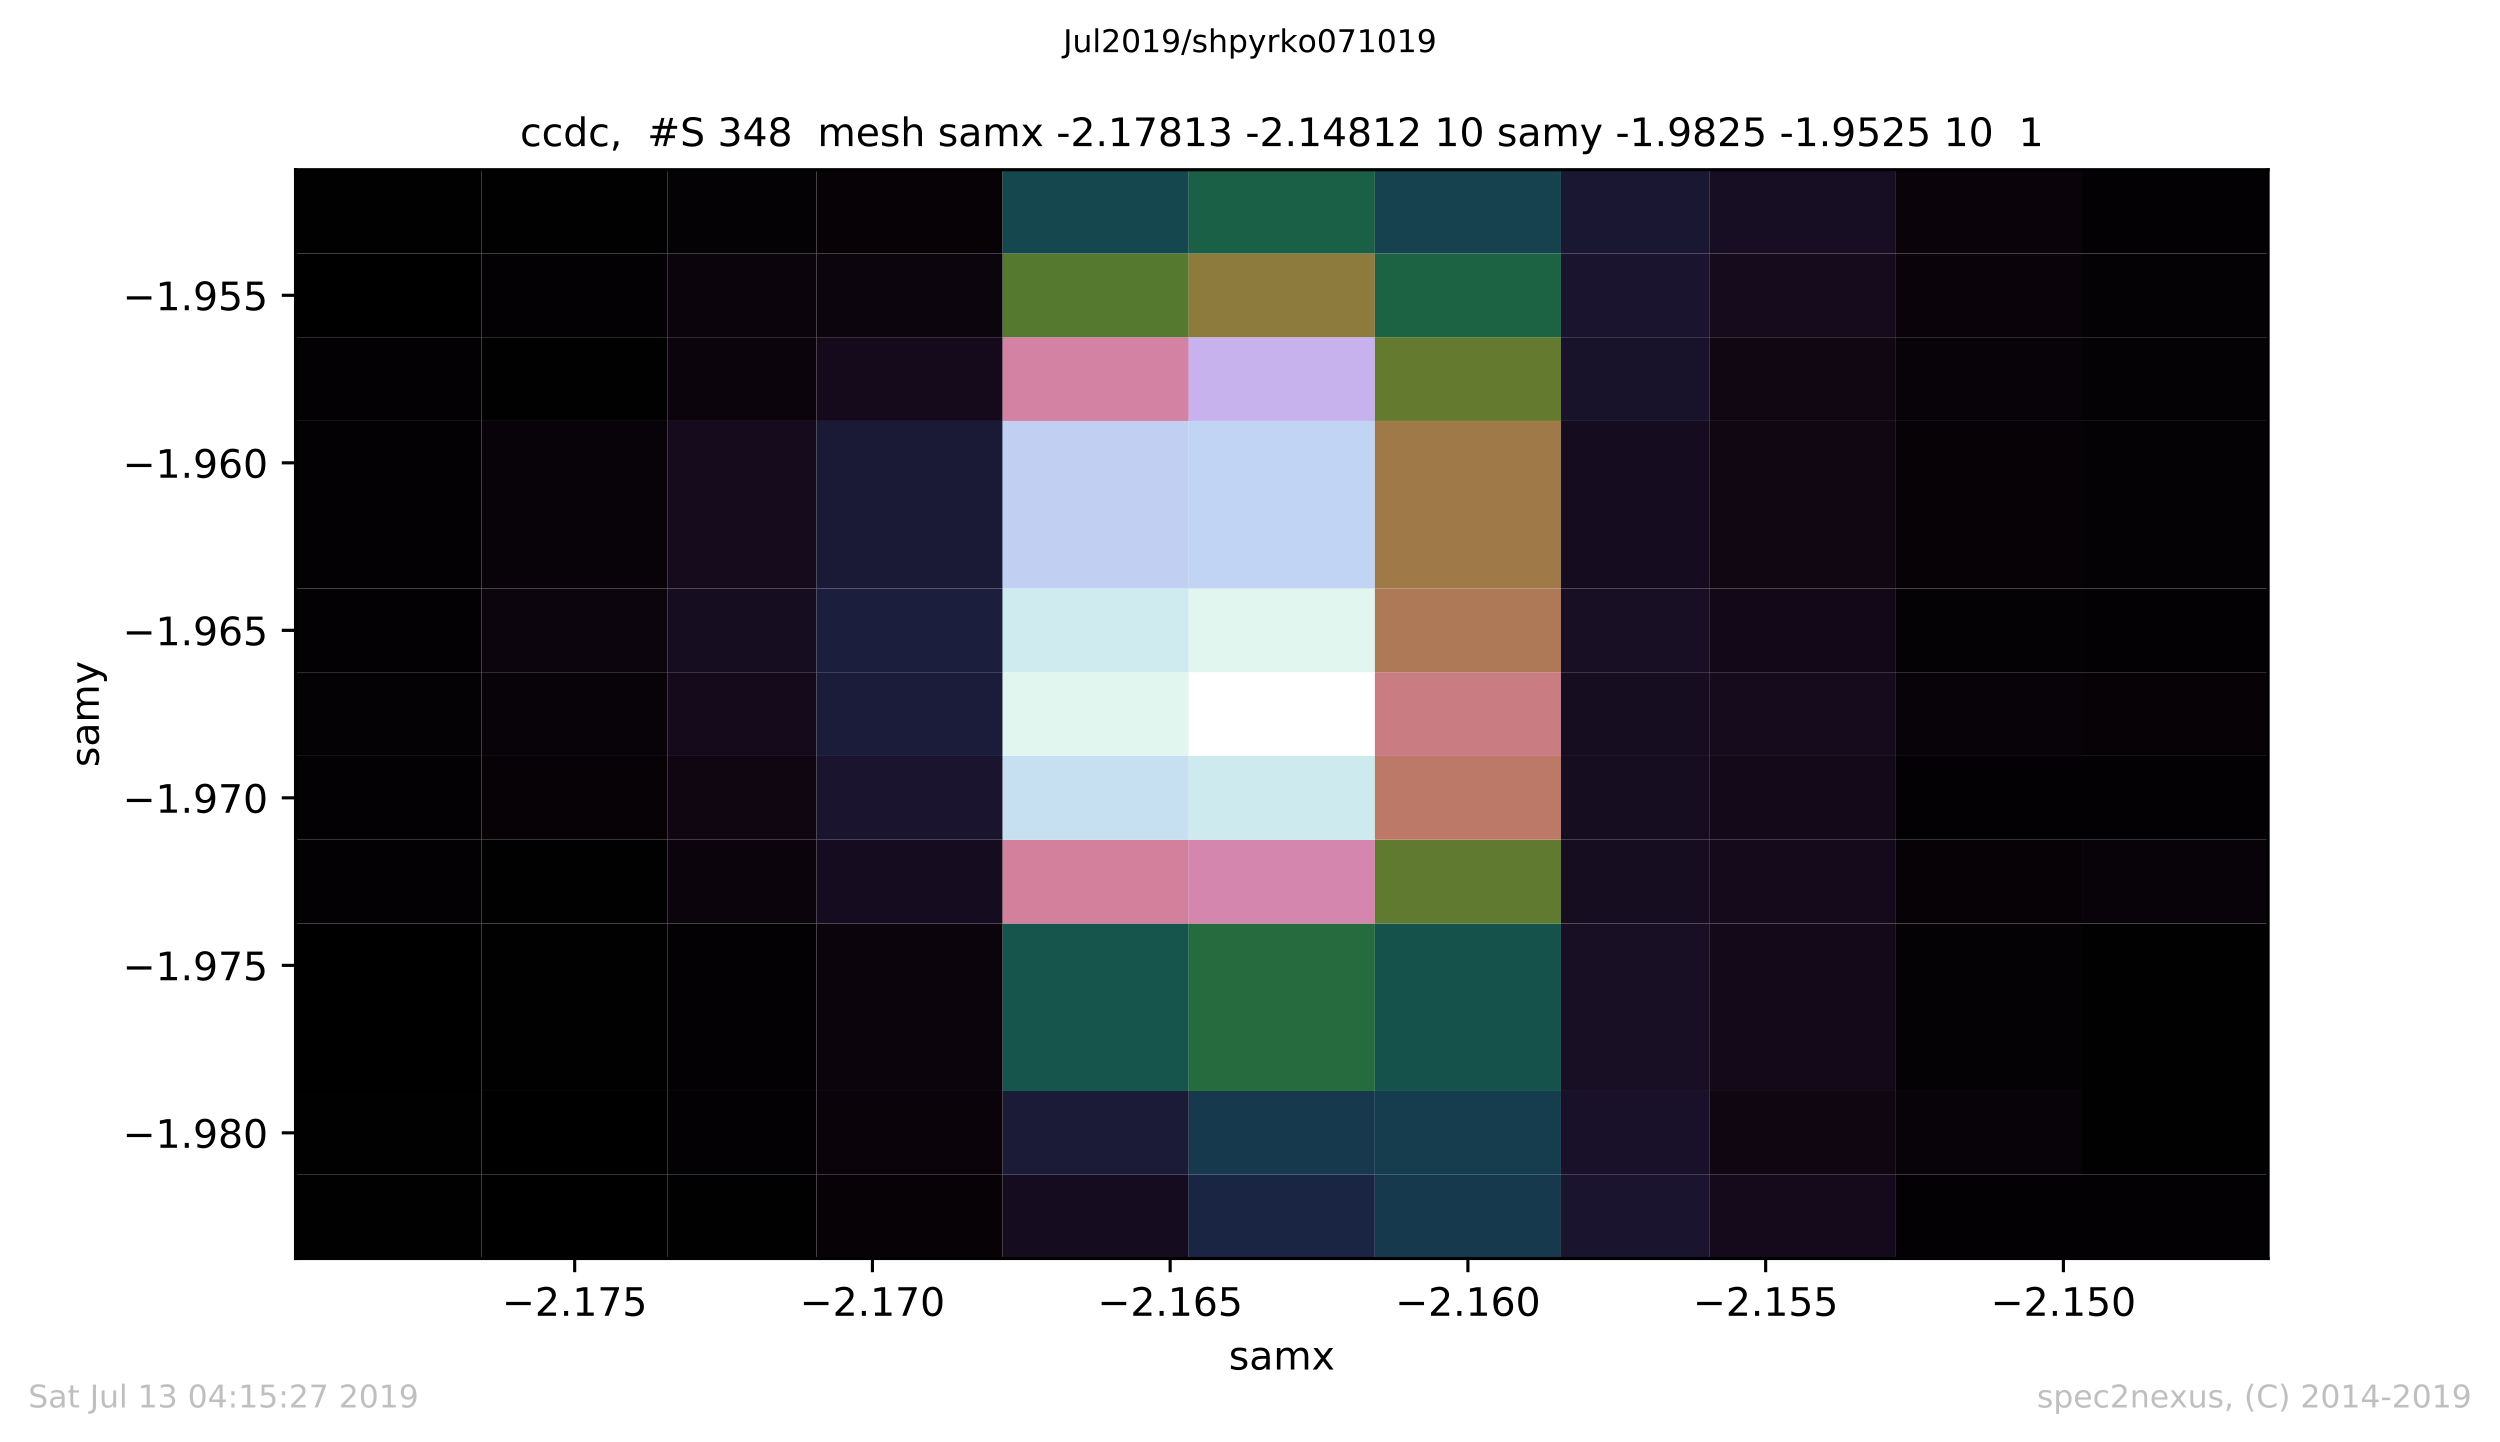
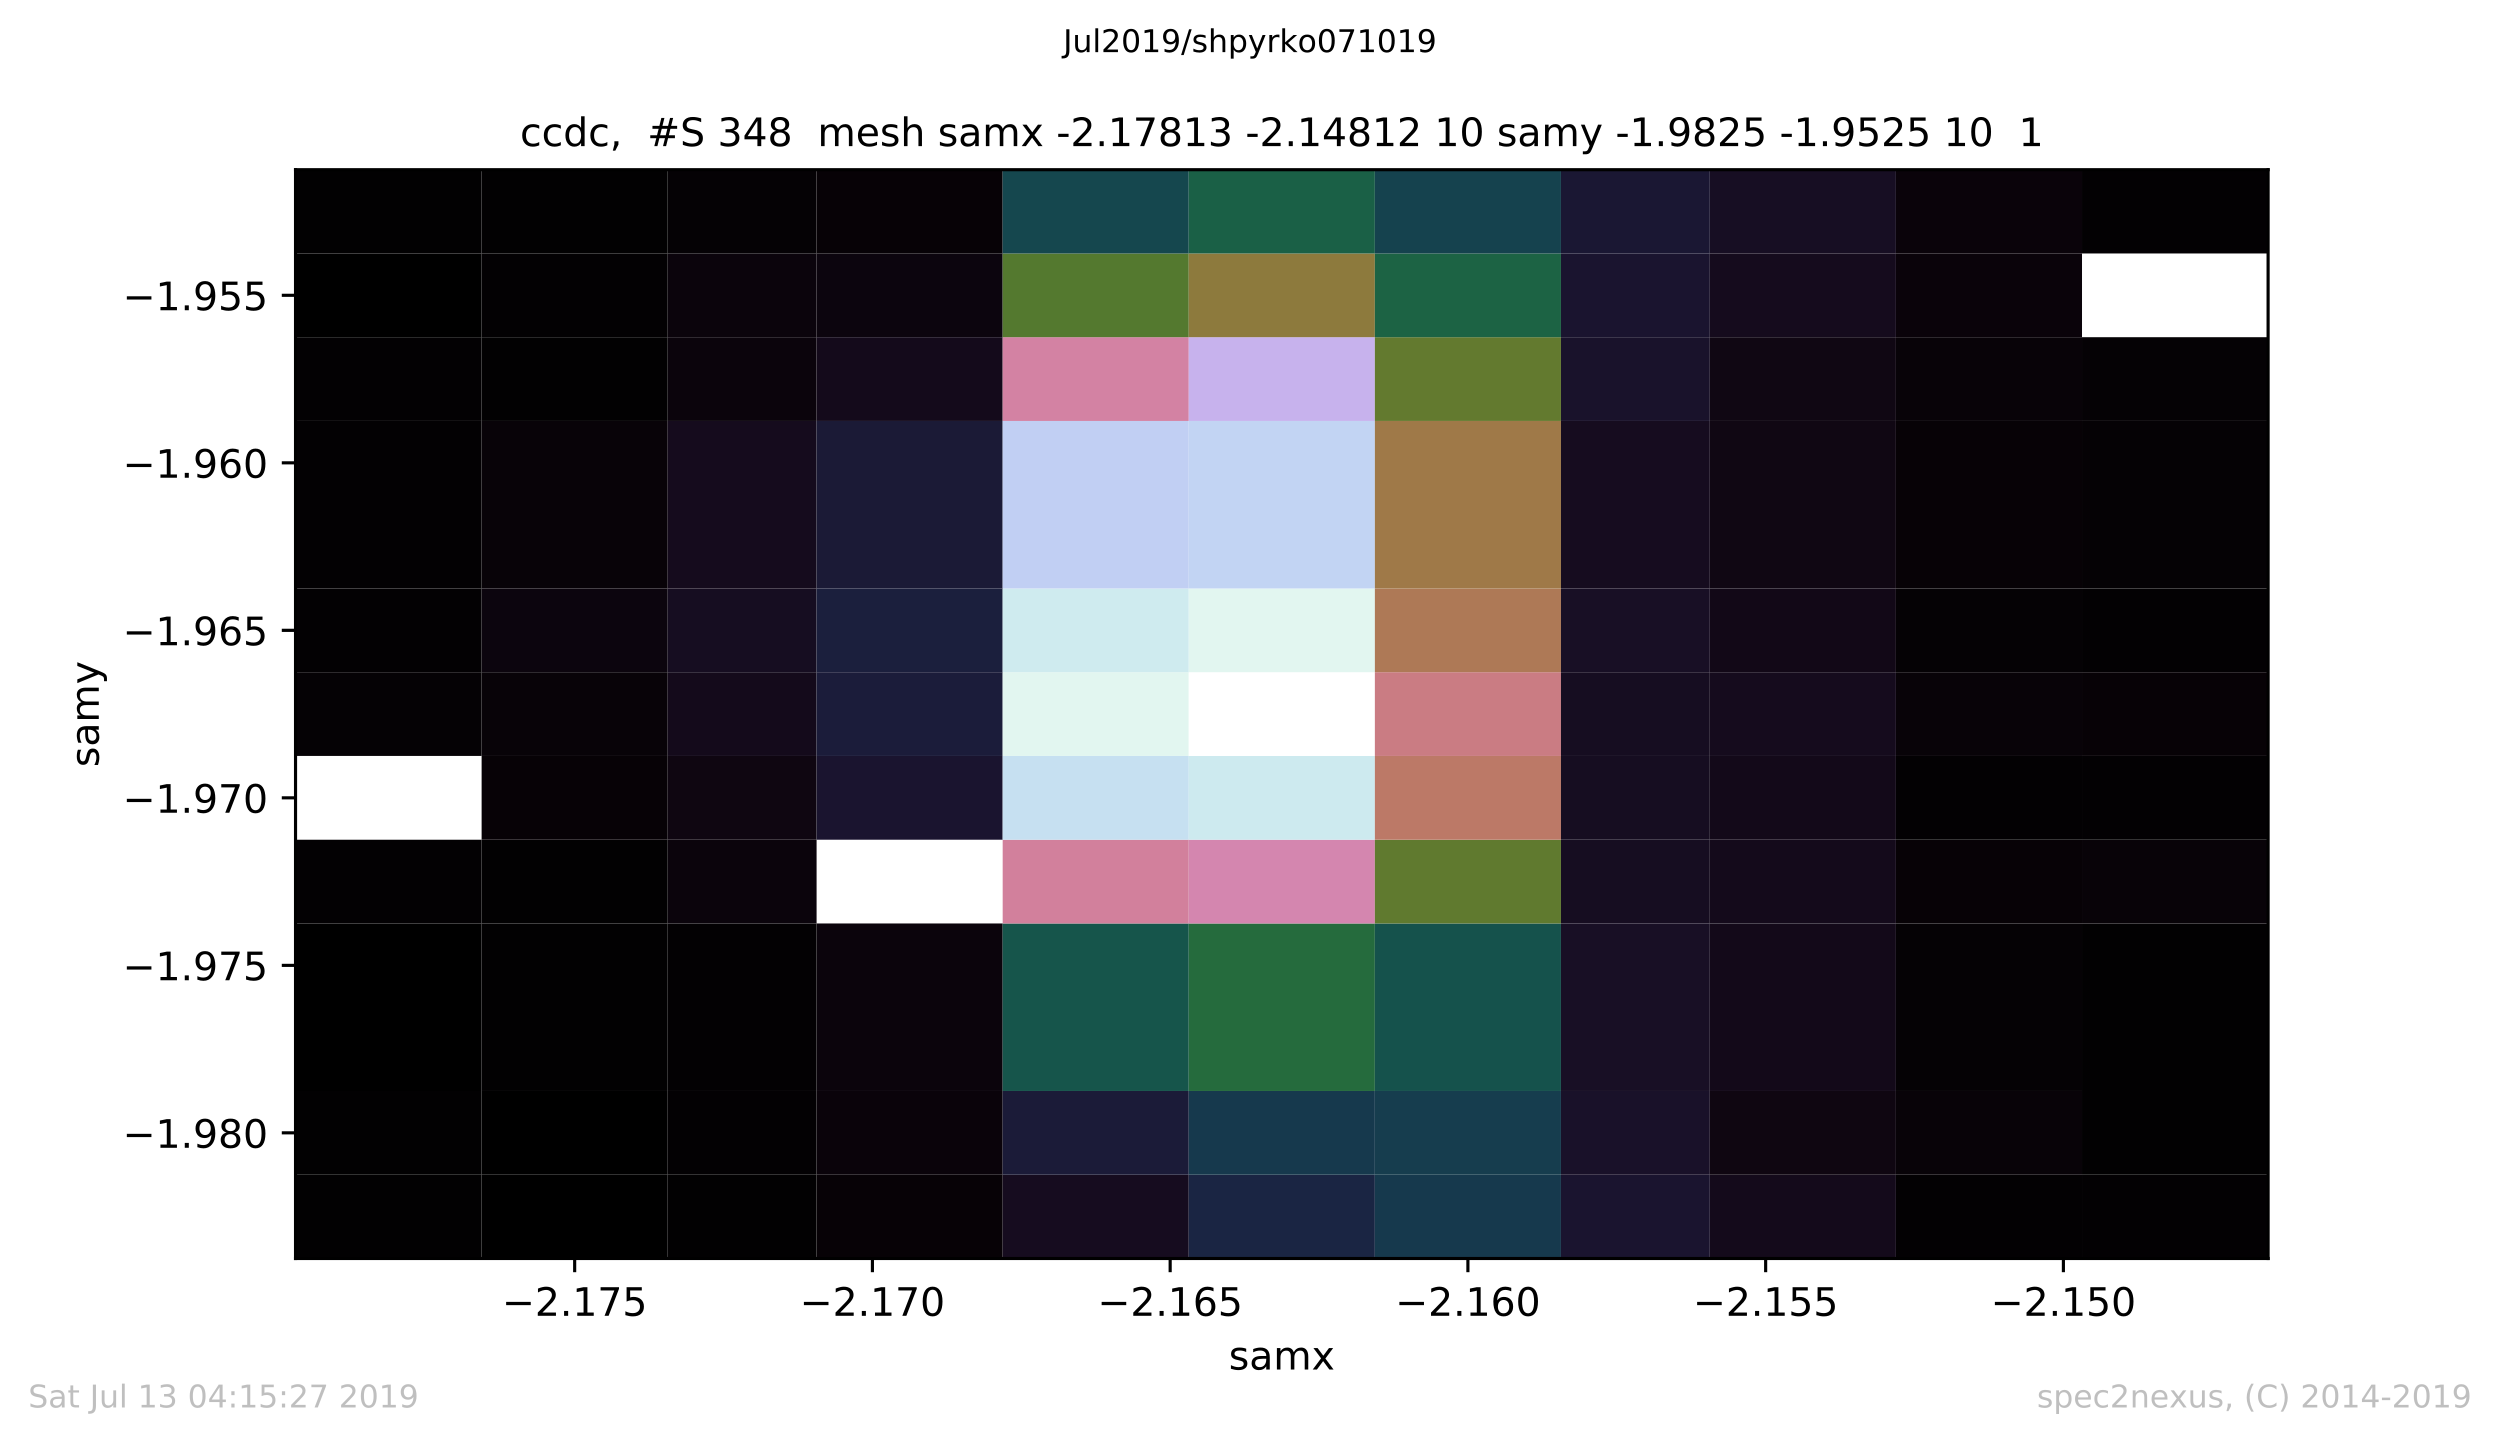
<svg xmlns="http://www.w3.org/2000/svg" xmlns:xlink="http://www.w3.org/1999/xlink" height="367.2pt" version="1.1" viewBox="0 0 636.48 367.2" width="636.48pt">
  <defs>
    <style type="text/css">
*{stroke-linecap:butt;stroke-linejoin:round;white-space:pre;}
  </style>
  </defs>
  <g id="figure_1">
    <g id="patch_1">
      <path d="M 0 367.2  L 636.48 367.2  L 636.48 0  L 0 0  z " style="fill:#ffffff;" />
    </g>
    <g id="axes_1">
      <g id="patch_2">
        <path d="M 75.24 320.4  L 577.44 320.4  L 577.44 43.2  L 75.24 43.2  z " style="fill:#ffffff;" />
      </g>
      <g id="PolyCollection_1">
        <path clip-path="url(#p964d02db45)" d="M 75.24 320.4  L 75.24 299.077  L 122.617 299.077  L 122.617 320.4  L 75.24 320.4  z " style="fill:#020102;" />
        <path clip-path="url(#p964d02db45)" d="M 122.617 320.4  L 122.617 299.077  L 169.995 299.077  L 169.995 320.4  L 122.617 320.4  z " />
        <path clip-path="url(#p964d02db45)" d="M 169.995 320.4  L 169.995 299.077  L 207.897 299.077  L 207.897 320.4  L 169.995 320.4  z " style="fill:#020102;" />
        <path clip-path="url(#p964d02db45)" d="M 207.897 320.4  L 207.897 299.077  L 255.274 299.077  L 255.274 320.4  L 207.897 320.4  z " style="fill:#070206;" />
        <path clip-path="url(#p964d02db45)" d="M 255.274 320.4  L 255.274 299.077  L 302.651 299.077  L 302.651 320.4  L 255.274 320.4  z " style="fill:#160c1f;" />
        <path clip-path="url(#p964d02db45)" d="M 302.651 320.4  L 302.651 299.077  L 350.029 299.077  L 350.029 320.4  L 302.651 320.4  z " style="fill:#1a2543;" />
        <path clip-path="url(#p964d02db45)" d="M 350.029 320.4  L 350.029 299.077  L 397.406 299.077  L 397.406 320.4  L 350.029 320.4  z " style="fill:#16394d;" />
        <path clip-path="url(#p964d02db45)" d="M 397.406 320.4  L 397.406 299.077  L 435.308 299.077  L 435.308 320.4  L 397.406 320.4  z " style="fill:#1a142f;" />
        <path clip-path="url(#p964d02db45)" d="M 435.308 320.4  L 435.308 299.077  L 482.685 299.077  L 482.685 320.4  L 435.308 320.4  z " style="fill:#140a1b;" />
        <path clip-path="url(#p964d02db45)" d="M 482.685 320.4  L 482.685 299.077  L 530.063 299.077  L 530.063 320.4  L 482.685 320.4  z " style="fill:#030103;" />
        <path clip-path="url(#p964d02db45)" d="M 530.063 320.4  L 530.063 299.077  L 577.44 299.077  L 577.44 320.4  L 530.063 320.4  z " style="fill:#030103;" />
        <path clip-path="url(#p964d02db45)" d="M 75.24 299.077  L 75.24 277.754  L 122.617 277.754  L 122.617 299.077  L 75.24 299.077  z " style="fill:#020102;" />
        <path clip-path="url(#p964d02db45)" d="M 122.617 299.077  L 122.617 277.754  L 169.995 277.754  L 169.995 299.077  L 122.617 299.077  z " />
        <path clip-path="url(#p964d02db45)" d="M 169.995 299.077  L 169.995 277.754  L 207.897 277.754  L 207.897 299.077  L 169.995 299.077  z " style="fill:#030103;" />
        <path clip-path="url(#p964d02db45)" d="M 207.897 299.077  L 207.897 277.754  L 255.274 277.754  L 255.274 299.077  L 207.897 299.077  z " style="fill:#0a030a;" />
        <path clip-path="url(#p964d02db45)" d="M 255.274 299.077  L 255.274 277.754  L 302.651 277.754  L 302.651 299.077  L 255.274 299.077  z " style="fill:#1b1b38;" />
        <path clip-path="url(#p964d02db45)" d="M 302.651 299.077  L 302.651 277.754  L 350.029 277.754  L 350.029 299.077  L 302.651 299.077  z " style="fill:#16394d;" />
        <path clip-path="url(#p964d02db45)" d="M 350.029 299.077  L 350.029 277.754  L 397.406 277.754  L 397.406 299.077  L 350.029 299.077  z " style="fill:#163d4e;" />
        <path clip-path="url(#p964d02db45)" d="M 397.406 299.077  L 397.406 277.754  L 435.308 277.754  L 435.308 299.077  L 397.406 299.077  z " style="fill:#191129;" />
        <path clip-path="url(#p964d02db45)" d="M 435.308 299.077  L 435.308 277.754  L 482.685 277.754  L 482.685 299.077  L 435.308 299.077  z " style="fill:#0f0611;" />
        <path clip-path="url(#p964d02db45)" d="M 482.685 299.077  L 482.685 277.754  L 530.063 277.754  L 530.063 299.077  L 482.685 299.077  z " style="fill:#080308;" />
        <path clip-path="url(#p964d02db45)" d="M 530.063 299.077  L 530.063 277.754  L 577.44 277.754  L 577.44 299.077  L 530.063 299.077  z " style="fill:#020102;" />
        <path clip-path="url(#p964d02db45)" d="M 75.24 277.754  L 75.24 235.108  L 122.617 235.108  L 122.617 277.754  L 75.24 277.754  z " />
        <path clip-path="url(#p964d02db45)" d="M 122.617 277.754  L 122.617 235.108  L 169.995 235.108  L 169.995 277.754  L 122.617 277.754  z " style="fill:#020102;" />
        <path clip-path="url(#p964d02db45)" d="M 169.995 277.754  L 169.995 235.108  L 207.897 235.108  L 207.897 277.754  L 169.995 277.754  z " style="fill:#030103;" />
        <path clip-path="url(#p964d02db45)" d="M 207.897 277.754  L 207.897 235.108  L 255.274 235.108  L 255.274 277.754  L 207.897 277.754  z " style="fill:#0b040c;" />
        <path clip-path="url(#p964d02db45)" d="M 255.274 277.754  L 255.274 235.108  L 302.651 235.108  L 302.651 277.754  L 255.274 277.754  z " style="fill:#16554b;" />
        <path clip-path="url(#p964d02db45)" d="M 302.651 277.754  L 302.651 235.108  L 350.029 235.108  L 350.029 277.754  L 302.651 277.754  z " style="fill:#256b3d;" />
        <path clip-path="url(#p964d02db45)" d="M 350.029 277.754  L 350.029 235.108  L 397.406 235.108  L 397.406 277.754  L 350.029 277.754  z " style="fill:#15524c;" />
        <path clip-path="url(#p964d02db45)" d="M 397.406 277.754  L 397.406 235.108  L 435.308 235.108  L 435.308 277.754  L 397.406 277.754  z " style="fill:#180f25;" />
        <path clip-path="url(#p964d02db45)" d="M 435.308 277.754  L 435.308 235.108  L 482.685 235.108  L 482.685 277.754  L 435.308 277.754  z " style="fill:#130919;" />
        <path clip-path="url(#p964d02db45)" d="M 482.685 277.754  L 482.685 235.108  L 530.063 235.108  L 530.063 277.754  L 482.685 277.754  z " style="fill:#050205;" />
        <path clip-path="url(#p964d02db45)" d="M 530.063 277.754  L 530.063 235.108  L 577.44 235.108  L 577.44 277.754  L 530.063 277.754  z " style="fill:#020102;" />
        <path clip-path="url(#p964d02db45)" d="M 75.24 235.108  L 75.24 213.785  L 122.617 213.785  L 122.617 235.108  L 75.24 235.108  z " style="fill:#030103;" />
        <path clip-path="url(#p964d02db45)" d="M 122.617 235.108  L 122.617 213.785  L 169.995 213.785  L 169.995 235.108  L 122.617 235.108  z " style="fill:#020102;" />
        <path clip-path="url(#p964d02db45)" d="M 169.995 235.108  L 169.995 213.785  L 207.897 213.785  L 207.897 235.108  L 169.995 235.108  z " style="fill:#0b040c;" />
-         <path clip-path="url(#p964d02db45)" d="M 207.897 235.108  L 207.897 213.785  L 255.274 213.785  L 255.274 235.108  L 207.897 235.108  z " style="fill:#160c1f;" />
        <path clip-path="url(#p964d02db45)" d="M 255.274 235.108  L 255.274 213.785  L 302.651 213.785  L 302.651 235.108  L 255.274 235.108  z " style="fill:#d2809c;" />
        <path clip-path="url(#p964d02db45)" d="M 302.651 235.108  L 302.651 213.785  L 350.029 213.785  L 350.029 235.108  L 302.651 235.108  z " style="fill:#d486af;" />
        <path clip-path="url(#p964d02db45)" d="M 350.029 235.108  L 350.029 213.785  L 397.406 213.785  L 397.406 235.108  L 350.029 235.108  z " style="fill:#607a2f;" />
        <path clip-path="url(#p964d02db45)" d="M 397.406 235.108  L 397.406 213.785  L 435.308 213.785  L 435.308 235.108  L 397.406 235.108  z " style="fill:#160d21;" />
        <path clip-path="url(#p964d02db45)" d="M 435.308 235.108  L 435.308 213.785  L 482.685 213.785  L 482.685 235.108  L 435.308 235.108  z " style="fill:#140a1b;" />
        <path clip-path="url(#p964d02db45)" d="M 482.685 235.108  L 482.685 213.785  L 530.063 213.785  L 530.063 235.108  L 482.685 235.108  z " style="fill:#070206;" />
        <path clip-path="url(#p964d02db45)" d="M 530.063 235.108  L 530.063 213.785  L 577.44 213.785  L 577.44 235.108  L 530.063 235.108  z " style="fill:#080308;" />
-         <path clip-path="url(#p964d02db45)" d="M 75.24 213.785  L 75.24 192.462  L 122.617 192.462  L 122.617 213.785  L 75.24 213.785  z " style="fill:#030103;" />
        <path clip-path="url(#p964d02db45)" d="M 122.617 213.785  L 122.617 192.462  L 169.995 192.462  L 169.995 213.785  L 122.617 213.785  z " style="fill:#070206;" />
        <path clip-path="url(#p964d02db45)" d="M 169.995 213.785  L 169.995 192.462  L 207.897 192.462  L 207.897 213.785  L 169.995 213.785  z " style="fill:#0f0611;" />
        <path clip-path="url(#p964d02db45)" d="M 207.897 213.785  L 207.897 192.462  L 255.274 192.462  L 255.274 213.785  L 207.897 213.785  z " style="fill:#1a142f;" />
        <path clip-path="url(#p964d02db45)" d="M 255.274 213.785  L 255.274 192.462  L 302.651 192.462  L 302.651 213.785  L 255.274 213.785  z " style="fill:#c6e0f1;" />
        <path clip-path="url(#p964d02db45)" d="M 302.651 213.785  L 302.651 192.462  L 350.029 192.462  L 350.029 213.785  L 302.651 213.785  z " style="fill:#cdeaef;" />
        <path clip-path="url(#p964d02db45)" d="M 350.029 213.785  L 350.029 192.462  L 397.406 192.462  L 397.406 213.785  L 350.029 213.785  z " style="fill:#bc7967;" />
        <path clip-path="url(#p964d02db45)" d="M 397.406 213.785  L 397.406 192.462  L 435.308 192.462  L 435.308 213.785  L 397.406 213.785  z " style="fill:#160d21;" />
        <path clip-path="url(#p964d02db45)" d="M 435.308 213.785  L 435.308 192.462  L 482.685 192.462  L 482.685 213.785  L 435.308 213.785  z " style="fill:#130919;" />
        <path clip-path="url(#p964d02db45)" d="M 482.685 213.785  L 482.685 192.462  L 530.063 192.462  L 530.063 213.785  L 482.685 213.785  z " style="fill:#030103;" />
        <path clip-path="url(#p964d02db45)" d="M 530.063 213.785  L 530.063 192.462  L 577.44 192.462  L 577.44 213.785  L 530.063 213.785  z " style="fill:#030103;" />
        <path clip-path="url(#p964d02db45)" d="M 75.24 192.462  L 75.24 171.138  L 122.617 171.138  L 122.617 192.462  L 75.24 192.462  z " style="fill:#050205;" />
        <path clip-path="url(#p964d02db45)" d="M 122.617 192.462  L 122.617 171.138  L 169.995 171.138  L 169.995 192.462  L 122.617 192.462  z " style="fill:#080308;" />
        <path clip-path="url(#p964d02db45)" d="M 169.995 192.462  L 169.995 171.138  L 207.897 171.138  L 207.897 192.462  L 169.995 192.462  z " style="fill:#140a1b;" />
        <path clip-path="url(#p964d02db45)" d="M 207.897 192.462  L 207.897 171.138  L 255.274 171.138  L 255.274 192.462  L 207.897 192.462  z " style="fill:#1b1c3a;" />
        <path clip-path="url(#p964d02db45)" d="M 255.274 192.462  L 255.274 171.138  L 302.651 171.138  L 302.651 192.462  L 255.274 192.462  z " style="fill:#e2f6f0;" />
        <path clip-path="url(#p964d02db45)" d="M 302.651 192.462  L 302.651 171.138  L 350.029 171.138  L 350.029 192.462  L 302.651 192.462  z " style="fill:#ffffff;" />
        <path clip-path="url(#p964d02db45)" d="M 350.029 192.462  L 350.029 171.138  L 397.406 171.138  L 397.406 192.462  L 350.029 192.462  z " style="fill:#ca7c83;" />
        <path clip-path="url(#p964d02db45)" d="M 397.406 192.462  L 397.406 171.138  L 435.308 171.138  L 435.308 192.462  L 397.406 192.462  z " style="fill:#160d21;" />
        <path clip-path="url(#p964d02db45)" d="M 435.308 192.462  L 435.308 171.138  L 482.685 171.138  L 482.685 192.462  L 435.308 192.462  z " style="fill:#150b1d;" />
        <path clip-path="url(#p964d02db45)" d="M 482.685 192.462  L 482.685 171.138  L 530.063 171.138  L 530.063 192.462  L 482.685 192.462  z " style="fill:#080308;" />
        <path clip-path="url(#p964d02db45)" d="M 530.063 192.462  L 530.063 171.138  L 577.44 171.138  L 577.44 192.462  L 530.063 192.462  z " style="fill:#070206;" />
        <path clip-path="url(#p964d02db45)" d="M 75.24 171.138  L 75.24 149.815  L 122.617 149.815  L 122.617 171.138  L 75.24 171.138  z " style="fill:#030103;" />
        <path clip-path="url(#p964d02db45)" d="M 122.617 171.138  L 122.617 149.815  L 169.995 149.815  L 169.995 171.138  L 122.617 171.138  z " style="fill:#0c050e;" />
        <path clip-path="url(#p964d02db45)" d="M 169.995 171.138  L 169.995 149.815  L 207.897 149.815  L 207.897 171.138  L 169.995 171.138  z " style="fill:#160d21;" />
        <path clip-path="url(#p964d02db45)" d="M 207.897 171.138  L 207.897 149.815  L 255.274 149.815  L 255.274 171.138  L 207.897 171.138  z " style="fill:#1b1f3d;" />
        <path clip-path="url(#p964d02db45)" d="M 255.274 171.138  L 255.274 149.815  L 302.651 149.815  L 302.651 171.138  L 255.274 171.138  z " style="fill:#cfebef;" />
        <path clip-path="url(#p964d02db45)" d="M 302.651 171.138  L 302.651 149.815  L 350.029 149.815  L 350.029 171.138  L 302.651 171.138  z " style="fill:#e2f6f0;" />
        <path clip-path="url(#p964d02db45)" d="M 350.029 171.138  L 350.029 149.815  L 397.406 149.815  L 397.406 171.138  L 350.029 171.138  z " style="fill:#ae7956;" />
        <path clip-path="url(#p964d02db45)" d="M 397.406 171.138  L 397.406 149.815  L 435.308 149.815  L 435.308 171.138  L 397.406 171.138  z " style="fill:#180f25;" />
        <path clip-path="url(#p964d02db45)" d="M 435.308 171.138  L 435.308 149.815  L 482.685 149.815  L 482.685 171.138  L 435.308 171.138  z " style="fill:#120817;" />
        <path clip-path="url(#p964d02db45)" d="M 482.685 171.138  L 482.685 149.815  L 530.063 149.815  L 530.063 171.138  L 482.685 171.138  z " style="fill:#050205;" />
        <path clip-path="url(#p964d02db45)" d="M 530.063 171.138  L 530.063 149.815  L 577.44 149.815  L 577.44 171.138  L 530.063 171.138  z " style="fill:#030103;" />
        <path clip-path="url(#p964d02db45)" d="M 75.24 149.815  L 75.24 107.169  L 122.617 107.169  L 122.617 149.815  L 75.24 149.815  z " style="fill:#030103;" />
        <path clip-path="url(#p964d02db45)" d="M 122.617 149.815  L 122.617 107.169  L 169.995 107.169  L 169.995 149.815  L 122.617 149.815  z " style="fill:#080308;" />
        <path clip-path="url(#p964d02db45)" d="M 169.995 149.815  L 169.995 107.169  L 207.897 107.169  L 207.897 149.815  L 169.995 149.815  z " style="fill:#150b1d;" />
        <path clip-path="url(#p964d02db45)" d="M 207.897 149.815  L 207.897 107.169  L 255.274 107.169  L 255.274 149.815  L 207.897 149.815  z " style="fill:#1b1a36;" />
        <path clip-path="url(#p964d02db45)" d="M 255.274 149.815  L 255.274 107.169  L 302.651 107.169  L 302.651 149.815  L 255.274 149.815  z " style="fill:#c1cff3;" />
        <path clip-path="url(#p964d02db45)" d="M 302.651 149.815  L 302.651 107.169  L 350.029 107.169  L 350.029 149.815  L 302.651 149.815  z " style="fill:#c2d4f3;" />
        <path clip-path="url(#p964d02db45)" d="M 350.029 149.815  L 350.029 107.169  L 397.406 107.169  L 397.406 149.815  L 350.029 149.815  z " style="fill:#9f7948;" />
        <path clip-path="url(#p964d02db45)" d="M 397.406 149.815  L 397.406 107.169  L 435.308 107.169  L 435.308 149.815  L 397.406 149.815  z " style="fill:#160c1f;" />
        <path clip-path="url(#p964d02db45)" d="M 435.308 149.815  L 435.308 107.169  L 482.685 107.169  L 482.685 149.815  L 435.308 149.815  z " style="fill:#100713;" />
        <path clip-path="url(#p964d02db45)" d="M 482.685 149.815  L 482.685 107.169  L 530.063 107.169  L 530.063 149.815  L 482.685 149.815  z " style="fill:#070206;" />
        <path clip-path="url(#p964d02db45)" d="M 530.063 149.815  L 530.063 107.169  L 577.44 107.169  L 577.44 149.815  L 530.063 149.815  z " style="fill:#050205;" />
        <path clip-path="url(#p964d02db45)" d="M 75.24 107.169  L 75.24 85.846  L 122.617 85.846  L 122.617 107.169  L 75.24 107.169  z " style="fill:#030103;" />
        <path clip-path="url(#p964d02db45)" d="M 122.617 107.169  L 122.617 85.846  L 169.995 85.846  L 169.995 107.169  L 122.617 107.169  z " style="fill:#020102;" />
        <path clip-path="url(#p964d02db45)" d="M 169.995 107.169  L 169.995 85.846  L 207.897 85.846  L 207.897 107.169  L 169.995 107.169  z " style="fill:#0b040c;" />
        <path clip-path="url(#p964d02db45)" d="M 207.897 107.169  L 207.897 85.846  L 255.274 85.846  L 255.274 107.169  L 207.897 107.169  z " style="fill:#140a1b;" />
        <path clip-path="url(#p964d02db45)" d="M 255.274 107.169  L 255.274 85.846  L 302.651 85.846  L 302.651 107.169  L 255.274 107.169  z " style="fill:#d382a3;" />
        <path clip-path="url(#p964d02db45)" d="M 302.651 107.169  L 302.651 85.846  L 350.029 85.846  L 350.029 107.169  L 302.651 107.169  z " style="fill:#c7b2ed;" />
        <path clip-path="url(#p964d02db45)" d="M 350.029 107.169  L 350.029 85.846  L 397.406 85.846  L 397.406 107.169  L 350.029 107.169  z " style="fill:#637a2f;" />
        <path clip-path="url(#p964d02db45)" d="M 397.406 107.169  L 397.406 85.846  L 435.308 85.846  L 435.308 107.169  L 397.406 107.169  z " style="fill:#19122b;" />
        <path clip-path="url(#p964d02db45)" d="M 435.308 107.169  L 435.308 85.846  L 482.685 85.846  L 482.685 107.169  L 435.308 107.169  z " style="fill:#100713;" />
        <path clip-path="url(#p964d02db45)" d="M 482.685 107.169  L 482.685 85.846  L 530.063 85.846  L 530.063 107.169  L 482.685 107.169  z " style="fill:#080308;" />
        <path clip-path="url(#p964d02db45)" d="M 530.063 107.169  L 530.063 85.846  L 577.44 85.846  L 577.44 107.169  L 530.063 107.169  z " style="fill:#050205;" />
        <path clip-path="url(#p964d02db45)" d="M 75.24 85.846  L 75.24 64.523  L 122.617 64.523  L 122.617 85.846  L 75.24 85.846  z " />
        <path clip-path="url(#p964d02db45)" d="M 122.617 85.846  L 122.617 64.523  L 169.995 64.523  L 169.995 85.846  L 122.617 85.846  z " style="fill:#030103;" />
        <path clip-path="url(#p964d02db45)" d="M 169.995 85.846  L 169.995 64.523  L 207.897 64.523  L 207.897 85.846  L 169.995 85.846  z " style="fill:#0b040c;" />
        <path clip-path="url(#p964d02db45)" d="M 207.897 85.846  L 207.897 64.523  L 255.274 64.523  L 255.274 85.846  L 207.897 85.846  z " style="fill:#0c050e;" />
        <path clip-path="url(#p964d02db45)" d="M 255.274 85.846  L 255.274 64.523  L 302.651 64.523  L 302.651 85.846  L 255.274 85.846  z " style="fill:#54792f;" />
        <path clip-path="url(#p964d02db45)" d="M 302.651 85.846  L 302.651 64.523  L 350.029 64.523  L 350.029 85.846  L 302.651 85.846  z " style="fill:#8d7a3d;" />
        <path clip-path="url(#p964d02db45)" d="M 350.029 85.846  L 350.029 64.523  L 397.406 64.523  L 397.406 85.846  L 350.029 85.846  z " style="fill:#1c6344;" />
        <path clip-path="url(#p964d02db45)" d="M 397.406 85.846  L 397.406 64.523  L 435.308 64.523  L 435.308 85.846  L 397.406 85.846  z " style="fill:#1a142f;" />
        <path clip-path="url(#p964d02db45)" d="M 435.308 85.846  L 435.308 64.523  L 482.685 64.523  L 482.685 85.846  L 435.308 85.846  z " style="fill:#150b1d;" />
        <path clip-path="url(#p964d02db45)" d="M 482.685 85.846  L 482.685 64.523  L 530.063 64.523  L 530.063 85.846  L 482.685 85.846  z " style="fill:#0a030a;" />
-         <path clip-path="url(#p964d02db45)" d="M 530.063 85.846  L 530.063 64.523  L 577.44 64.523  L 577.44 85.846  L 530.063 85.846  z " style="fill:#050205;" />
        <path clip-path="url(#p964d02db45)" d="M 75.24 64.523  L 75.24 43.2  L 122.617 43.2  L 122.617 64.523  L 75.24 64.523  z " style="fill:#020102;" />
        <path clip-path="url(#p964d02db45)" d="M 122.617 64.523  L 122.617 43.2  L 169.995 43.2  L 169.995 64.523  L 122.617 64.523  z " style="fill:#020102;" />
        <path clip-path="url(#p964d02db45)" d="M 169.995 64.523  L 169.995 43.2  L 207.897 43.2  L 207.897 64.523  L 169.995 64.523  z " style="fill:#050205;" />
        <path clip-path="url(#p964d02db45)" d="M 207.897 64.523  L 207.897 43.2  L 255.274 43.2  L 255.274 64.523  L 207.897 64.523  z " style="fill:#070206;" />
        <path clip-path="url(#p964d02db45)" d="M 255.274 64.523  L 255.274 43.2  L 302.651 43.2  L 302.651 64.523  L 255.274 64.523  z " style="fill:#15474e;" />
        <path clip-path="url(#p964d02db45)" d="M 302.651 64.523  L 302.651 43.2  L 350.029 43.2  L 350.029 64.523  L 302.651 64.523  z " style="fill:#1a6046;" />
        <path clip-path="url(#p964d02db45)" d="M 350.029 64.523  L 350.029 43.2  L 397.406 43.2  L 397.406 64.523  L 350.029 64.523  z " style="fill:#15424e;" />
        <path clip-path="url(#p964d02db45)" d="M 397.406 64.523  L 397.406 43.2  L 435.308 43.2  L 435.308 64.523  L 397.406 64.523  z " style="fill:#1a1733;" />
        <path clip-path="url(#p964d02db45)" d="M 435.308 64.523  L 435.308 43.2  L 482.685 43.2  L 482.685 64.523  L 435.308 64.523  z " style="fill:#170e23;" />
        <path clip-path="url(#p964d02db45)" d="M 482.685 64.523  L 482.685 43.2  L 530.063 43.2  L 530.063 64.523  L 482.685 64.523  z " style="fill:#0a030a;" />
        <path clip-path="url(#p964d02db45)" d="M 530.063 64.523  L 530.063 43.2  L 577.44 43.2  L 577.44 64.523  L 530.063 64.523  z " style="fill:#030103;" />
      </g>
      <g id="matplotlib.axis_1">
        <g id="xtick_1">
          <g id="line2d_1">
            <defs>
              <path d="M 0 0  L 0 3.5  " id="m508514b1ec" style="stroke:#000000;stroke-width:0.8;" />
            </defs>
            <g>
              <use style="stroke:#000000;stroke-width:0.8;" x="146.306" xlink:href="#m508514b1ec" y="320.4" />
            </g>
          </g>
          <g id="text_1">
            <defs>
              <path d="M 10.594 35.5  L 73.188 35.5  L 73.188 27.203  L 10.594 27.203  z " id="DejaVuSans-8722" />
              <path d="M 19.188 8.297  L 53.609 8.297  L 53.609 0  L 7.328 0  L 7.328 8.297  Q 12.938 14.109 22.625 23.891  Q 32.328 33.688 34.812 36.531  Q 39.547 41.844 41.422 45.531  Q 43.312 49.219 43.312 52.781  Q 43.312 58.594 39.234 62.25  Q 35.156 65.922 28.609 65.922  Q 23.969 65.922 18.812 64.312  Q 13.672 62.703 7.812 59.422  L 7.812 69.391  Q 13.766 71.781 18.938 73  Q 24.125 74.219 28.422 74.219  Q 39.75 74.219 46.484 68.547  Q 53.219 62.891 53.219 53.422  Q 53.219 48.922 51.531 44.891  Q 49.859 40.875 45.406 35.406  Q 44.188 33.984 37.641 27.219  Q 31.109 20.453 19.188 8.297  z " id="DejaVuSans-50" />
              <path d="M 10.688 12.406  L 21 12.406  L 21 0  L 10.688 0  z " id="DejaVuSans-46" />
              <path d="M 12.406 8.297  L 28.516 8.297  L 28.516 63.922  L 10.984 60.406  L 10.984 69.391  L 28.422 72.906  L 38.281 72.906  L 38.281 8.297  L 54.391 8.297  L 54.391 0  L 12.406 0  z " id="DejaVuSans-49" />
              <path d="M 8.203 72.906  L 55.078 72.906  L 55.078 68.703  L 28.609 0  L 18.312 0  L 43.219 64.594  L 8.203 64.594  z " id="DejaVuSans-55" />
              <path d="M 10.797 72.906  L 49.516 72.906  L 49.516 64.594  L 19.828 64.594  L 19.828 46.734  Q 21.969 47.469 24.109 47.828  Q 26.266 48.188 28.422 48.188  Q 40.625 48.188 47.75 41.5  Q 54.891 34.812 54.891 23.391  Q 54.891 11.625 47.562 5.094  Q 40.234 -1.422 26.906 -1.422  Q 22.312 -1.422 17.547 -0.641  Q 12.797 0.141 7.719 1.703  L 7.719 11.625  Q 12.109 9.234 16.797 8.062  Q 21.484 6.891 26.703 6.891  Q 35.156 6.891 40.078 11.328  Q 45.016 15.766 45.016 23.391  Q 45.016 31 40.078 35.438  Q 35.156 39.891 26.703 39.891  Q 22.75 39.891 18.812 39.016  Q 14.891 38.141 10.797 36.281  z " id="DejaVuSans-53" />
            </defs>
            <g transform="translate(127.802 334.998)scale(0.1 -0.1)">
              <use xlink:href="#DejaVuSans-8722" />
              <use x="83.789" xlink:href="#DejaVuSans-50" />
              <use x="147.412" xlink:href="#DejaVuSans-46" />
              <use x="179.199" xlink:href="#DejaVuSans-49" />
              <use x="242.822" xlink:href="#DejaVuSans-55" />
              <use x="306.445" xlink:href="#DejaVuSans-53" />
            </g>
          </g>
        </g>
        <g id="xtick_2">
          <g id="line2d_2">
            <g>
              <use style="stroke:#000000;stroke-width:0.8;" x="222.11" xlink:href="#m508514b1ec" y="320.4" />
            </g>
          </g>
          <g id="text_2">
            <defs>
              <path d="M 31.781 66.406  Q 24.172 66.406 20.328 58.906  Q 16.5 51.422 16.5 36.375  Q 16.5 21.391 20.328 13.891  Q 24.172 6.391 31.781 6.391  Q 39.453 6.391 43.281 13.891  Q 47.125 21.391 47.125 36.375  Q 47.125 51.422 43.281 58.906  Q 39.453 66.406 31.781 66.406  z M 31.781 74.219  Q 44.047 74.219 50.516 64.516  Q 56.984 54.828 56.984 36.375  Q 56.984 17.969 50.516 8.266  Q 44.047 -1.422 31.781 -1.422  Q 19.531 -1.422 13.062 8.266  Q 6.594 17.969 6.594 36.375  Q 6.594 54.828 13.062 64.516  Q 19.531 74.219 31.781 74.219  z " id="DejaVuSans-48" />
            </defs>
            <g transform="translate(203.606 334.998)scale(0.1 -0.1)">
              <use xlink:href="#DejaVuSans-8722" />
              <use x="83.789" xlink:href="#DejaVuSans-50" />
              <use x="147.412" xlink:href="#DejaVuSans-46" />
              <use x="179.199" xlink:href="#DejaVuSans-49" />
              <use x="242.822" xlink:href="#DejaVuSans-55" />
              <use x="306.445" xlink:href="#DejaVuSans-48" />
            </g>
          </g>
        </g>
        <g id="xtick_3">
          <g id="line2d_3">
            <g>
              <use style="stroke:#000000;stroke-width:0.8;" x="297.914" xlink:href="#m508514b1ec" y="320.4" />
            </g>
          </g>
          <g id="text_3">
            <defs>
              <path d="M 33.016 40.375  Q 26.375 40.375 22.484 35.828  Q 18.609 31.297 18.609 23.391  Q 18.609 15.531 22.484 10.953  Q 26.375 6.391 33.016 6.391  Q 39.656 6.391 43.531 10.953  Q 47.406 15.531 47.406 23.391  Q 47.406 31.297 43.531 35.828  Q 39.656 40.375 33.016 40.375  z M 52.594 71.297  L 52.594 62.312  Q 48.875 64.062 45.094 64.984  Q 41.312 65.922 37.594 65.922  Q 27.828 65.922 22.672 59.328  Q 17.531 52.734 16.797 39.406  Q 19.672 43.656 24.016 45.922  Q 28.375 48.188 33.594 48.188  Q 44.578 48.188 50.953 41.516  Q 57.328 34.859 57.328 23.391  Q 57.328 12.156 50.688 5.359  Q 44.047 -1.422 33.016 -1.422  Q 20.359 -1.422 13.672 8.266  Q 6.984 17.969 6.984 36.375  Q 6.984 53.656 15.188 63.938  Q 23.391 74.219 37.203 74.219  Q 40.922 74.219 44.703 73.484  Q 48.484 72.75 52.594 71.297  z " id="DejaVuSans-54" />
            </defs>
            <g transform="translate(279.41 334.998)scale(0.1 -0.1)">
              <use xlink:href="#DejaVuSans-8722" />
              <use x="83.789" xlink:href="#DejaVuSans-50" />
              <use x="147.412" xlink:href="#DejaVuSans-46" />
              <use x="179.199" xlink:href="#DejaVuSans-49" />
              <use x="242.822" xlink:href="#DejaVuSans-54" />
              <use x="306.445" xlink:href="#DejaVuSans-53" />
            </g>
          </g>
        </g>
        <g id="xtick_4">
          <g id="line2d_4">
            <g>
              <use style="stroke:#000000;stroke-width:0.8;" x="373.717" xlink:href="#m508514b1ec" y="320.4" />
            </g>
          </g>
          <g id="text_4">
            <g transform="translate(355.213 334.998)scale(0.1 -0.1)">
              <use xlink:href="#DejaVuSans-8722" />
              <use x="83.789" xlink:href="#DejaVuSans-50" />
              <use x="147.412" xlink:href="#DejaVuSans-46" />
              <use x="179.199" xlink:href="#DejaVuSans-49" />
              <use x="242.822" xlink:href="#DejaVuSans-54" />
              <use x="306.445" xlink:href="#DejaVuSans-48" />
            </g>
          </g>
        </g>
        <g id="xtick_5">
          <g id="line2d_5">
            <g>
              <use style="stroke:#000000;stroke-width:0.8;" x="449.521" xlink:href="#m508514b1ec" y="320.4" />
            </g>
          </g>
          <g id="text_5">
            <g transform="translate(431.017 334.998)scale(0.1 -0.1)">
              <use xlink:href="#DejaVuSans-8722" />
              <use x="83.789" xlink:href="#DejaVuSans-50" />
              <use x="147.412" xlink:href="#DejaVuSans-46" />
              <use x="179.199" xlink:href="#DejaVuSans-49" />
              <use x="242.822" xlink:href="#DejaVuSans-53" />
              <use x="306.445" xlink:href="#DejaVuSans-53" />
            </g>
          </g>
        </g>
        <g id="xtick_6">
          <g id="line2d_6">
            <g>
              <use style="stroke:#000000;stroke-width:0.8;" x="525.325" xlink:href="#m508514b1ec" y="320.4" />
            </g>
          </g>
          <g id="text_6">
            <g transform="translate(506.821 334.998)scale(0.1 -0.1)">
              <use xlink:href="#DejaVuSans-8722" />
              <use x="83.789" xlink:href="#DejaVuSans-50" />
              <use x="147.412" xlink:href="#DejaVuSans-46" />
              <use x="179.199" xlink:href="#DejaVuSans-49" />
              <use x="242.822" xlink:href="#DejaVuSans-53" />
              <use x="306.445" xlink:href="#DejaVuSans-48" />
            </g>
          </g>
        </g>
        <g id="text_7">
          <defs>
            <path d="M 44.281 53.078  L 44.281 44.578  Q 40.484 46.531 36.375 47.5  Q 32.281 48.484 27.875 48.484  Q 21.188 48.484 17.844 46.438  Q 14.5 44.391 14.5 40.281  Q 14.5 37.156 16.891 35.375  Q 19.281 33.594 26.516 31.984  L 29.594 31.297  Q 39.156 29.25 43.188 25.516  Q 47.219 21.781 47.219 15.094  Q 47.219 7.469 41.188 3.016  Q 35.156 -1.422 24.609 -1.422  Q 20.219 -1.422 15.453 -0.562  Q 10.688 0.297 5.422 2  L 5.422 11.281  Q 10.406 8.688 15.234 7.391  Q 20.062 6.109 24.812 6.109  Q 31.156 6.109 34.562 8.281  Q 37.984 10.453 37.984 14.406  Q 37.984 18.062 35.516 20.016  Q 33.062 21.969 24.703 23.781  L 21.578 24.516  Q 13.234 26.266 9.516 29.906  Q 5.812 33.547 5.812 39.891  Q 5.812 47.609 11.281 51.797  Q 16.75 56 26.812 56  Q 31.781 56 36.172 55.266  Q 40.578 54.547 44.281 53.078  z " id="DejaVuSans-115" />
            <path d="M 34.281 27.484  Q 23.391 27.484 19.188 25  Q 14.984 22.516 14.984 16.5  Q 14.984 11.719 18.141 8.906  Q 21.297 6.109 26.703 6.109  Q 34.188 6.109 38.703 11.406  Q 43.219 16.703 43.219 25.484  L 43.219 27.484  z M 52.203 31.203  L 52.203 0  L 43.219 0  L 43.219 8.297  Q 40.141 3.328 35.547 0.953  Q 30.953 -1.422 24.312 -1.422  Q 15.922 -1.422 10.953 3.297  Q 6 8.016 6 15.922  Q 6 25.141 12.172 29.828  Q 18.359 34.516 30.609 34.516  L 43.219 34.516  L 43.219 35.406  Q 43.219 41.609 39.141 45  Q 35.062 48.391 27.688 48.391  Q 23 48.391 18.547 47.266  Q 14.109 46.141 10.016 43.891  L 10.016 52.203  Q 14.938 54.109 19.578 55.047  Q 24.219 56 28.609 56  Q 40.484 56 46.344 49.844  Q 52.203 43.703 52.203 31.203  z " id="DejaVuSans-97" />
            <path d="M 52 44.188  Q 55.375 50.25 60.062 53.125  Q 64.75 56 71.094 56  Q 79.641 56 84.281 50.016  Q 88.922 44.047 88.922 33.016  L 88.922 0  L 79.891 0  L 79.891 32.719  Q 79.891 40.578 77.094 44.375  Q 74.312 48.188 68.609 48.188  Q 61.625 48.188 57.562 43.547  Q 53.516 38.922 53.516 30.906  L 53.516 0  L 44.484 0  L 44.484 32.719  Q 44.484 40.625 41.703 44.406  Q 38.922 48.188 33.109 48.188  Q 26.219 48.188 22.156 43.531  Q 18.109 38.875 18.109 30.906  L 18.109 0  L 9.078 0  L 9.078 54.688  L 18.109 54.688  L 18.109 46.188  Q 21.188 51.219 25.484 53.609  Q 29.781 56 35.688 56  Q 41.656 56 45.828 52.969  Q 50 49.953 52 44.188  z " id="DejaVuSans-109" />
            <path d="M 54.891 54.688  L 35.109 28.078  L 55.906 0  L 45.312 0  L 29.391 21.484  L 13.484 0  L 2.875 0  L 24.125 28.609  L 4.688 54.688  L 15.281 54.688  L 29.781 35.203  L 44.281 54.688  z " id="DejaVuSans-120" />
          </defs>
          <g transform="translate(312.842 348.677)scale(0.1 -0.1)">
            <use xlink:href="#DejaVuSans-115" />
            <use x="52.1" xlink:href="#DejaVuSans-97" />
            <use x="113.379" xlink:href="#DejaVuSans-109" />
            <use x="210.791" xlink:href="#DejaVuSans-120" />
          </g>
        </g>
      </g>
      <g id="matplotlib.axis_2">
        <g id="ytick_1">
          <g id="line2d_7">
            <defs>
              <path d="M 0 0  L -3.5 0  " id="m6cefce6597" style="stroke:#000000;stroke-width:0.8;" />
            </defs>
            <g>
              <use style="stroke:#000000;stroke-width:0.8;" x="75.24" xlink:href="#m6cefce6597" y="288.415" />
            </g>
          </g>
          <g id="text_8">
            <defs>
              <path d="M 10.984 1.516  L 10.984 10.5  Q 14.703 8.734 18.5 7.812  Q 22.312 6.891 25.984 6.891  Q 35.75 6.891 40.891 13.453  Q 46.047 20.016 46.781 33.406  Q 43.953 29.203 39.594 26.953  Q 35.25 24.703 29.984 24.703  Q 19.047 24.703 12.672 31.312  Q 6.297 37.938 6.297 49.422  Q 6.297 60.641 12.938 67.422  Q 19.578 74.219 30.609 74.219  Q 43.266 74.219 49.922 64.516  Q 56.594 54.828 56.594 36.375  Q 56.594 19.141 48.406 8.859  Q 40.234 -1.422 26.422 -1.422  Q 22.703 -1.422 18.891 -0.688  Q 15.094 0.047 10.984 1.516  z M 30.609 32.422  Q 37.25 32.422 41.125 36.953  Q 45.016 41.5 45.016 49.422  Q 45.016 57.281 41.125 61.844  Q 37.25 66.406 30.609 66.406  Q 23.969 66.406 20.094 61.844  Q 16.219 57.281 16.219 49.422  Q 16.219 41.5 20.094 36.953  Q 23.969 32.422 30.609 32.422  z " id="DejaVuSans-57" />
              <path d="M 31.781 34.625  Q 24.75 34.625 20.719 30.859  Q 16.703 27.094 16.703 20.516  Q 16.703 13.922 20.719 10.156  Q 24.75 6.391 31.781 6.391  Q 38.812 6.391 42.859 10.172  Q 46.922 13.969 46.922 20.516  Q 46.922 27.094 42.891 30.859  Q 38.875 34.625 31.781 34.625  z M 21.922 38.812  Q 15.578 40.375 12.031 44.719  Q 8.5 49.078 8.5 55.328  Q 8.5 64.062 14.719 69.141  Q 20.953 74.219 31.781 74.219  Q 42.672 74.219 48.875 69.141  Q 55.078 64.062 55.078 55.328  Q 55.078 49.078 51.531 44.719  Q 48 40.375 41.703 38.812  Q 48.828 37.156 52.797 32.312  Q 56.781 27.484 56.781 20.516  Q 56.781 9.906 50.312 4.234  Q 43.844 -1.422 31.781 -1.422  Q 19.734 -1.422 13.25 4.234  Q 6.781 9.906 6.781 20.516  Q 6.781 27.484 10.781 32.312  Q 14.797 37.156 21.922 38.812  z M 18.312 54.391  Q 18.312 48.734 21.844 45.562  Q 25.391 42.391 31.781 42.391  Q 38.141 42.391 41.719 45.562  Q 45.312 48.734 45.312 54.391  Q 45.312 60.062 41.719 63.234  Q 38.141 66.406 31.781 66.406  Q 25.391 66.406 21.844 63.234  Q 18.312 60.062 18.312 54.391  z " id="DejaVuSans-56" />
            </defs>
            <g transform="translate(31.232 292.215)scale(0.1 -0.1)">
              <use xlink:href="#DejaVuSans-8722" />
              <use x="83.789" xlink:href="#DejaVuSans-49" />
              <use x="147.412" xlink:href="#DejaVuSans-46" />
              <use x="179.199" xlink:href="#DejaVuSans-57" />
              <use x="242.822" xlink:href="#DejaVuSans-56" />
              <use x="306.445" xlink:href="#DejaVuSans-48" />
            </g>
          </g>
        </g>
        <g id="ytick_2">
          <g id="line2d_8">
            <g>
              <use style="stroke:#000000;stroke-width:0.8;" x="75.24" xlink:href="#m6cefce6597" y="245.769" />
            </g>
          </g>
          <g id="text_9">
            <g transform="translate(31.232 249.568)scale(0.1 -0.1)">
              <use xlink:href="#DejaVuSans-8722" />
              <use x="83.789" xlink:href="#DejaVuSans-49" />
              <use x="147.412" xlink:href="#DejaVuSans-46" />
              <use x="179.199" xlink:href="#DejaVuSans-57" />
              <use x="242.822" xlink:href="#DejaVuSans-55" />
              <use x="306.445" xlink:href="#DejaVuSans-53" />
            </g>
          </g>
        </g>
        <g id="ytick_3">
          <g id="line2d_9">
            <g>
              <use style="stroke:#000000;stroke-width:0.8;" x="75.24" xlink:href="#m6cefce6597" y="203.123" />
            </g>
          </g>
          <g id="text_10">
            <g transform="translate(31.232 206.922)scale(0.1 -0.1)">
              <use xlink:href="#DejaVuSans-8722" />
              <use x="83.789" xlink:href="#DejaVuSans-49" />
              <use x="147.412" xlink:href="#DejaVuSans-46" />
              <use x="179.199" xlink:href="#DejaVuSans-57" />
              <use x="242.822" xlink:href="#DejaVuSans-55" />
              <use x="306.445" xlink:href="#DejaVuSans-48" />
            </g>
          </g>
        </g>
        <g id="ytick_4">
          <g id="line2d_10">
            <g>
              <use style="stroke:#000000;stroke-width:0.8;" x="75.24" xlink:href="#m6cefce6597" y="160.477" />
            </g>
          </g>
          <g id="text_11">
            <g transform="translate(31.232 164.276)scale(0.1 -0.1)">
              <use xlink:href="#DejaVuSans-8722" />
              <use x="83.789" xlink:href="#DejaVuSans-49" />
              <use x="147.412" xlink:href="#DejaVuSans-46" />
              <use x="179.199" xlink:href="#DejaVuSans-57" />
              <use x="242.822" xlink:href="#DejaVuSans-54" />
              <use x="306.445" xlink:href="#DejaVuSans-53" />
            </g>
          </g>
        </g>
        <g id="ytick_5">
          <g id="line2d_11">
            <g>
              <use style="stroke:#000000;stroke-width:0.8;" x="75.24" xlink:href="#m6cefce6597" y="117.831" />
            </g>
          </g>
          <g id="text_12">
            <g transform="translate(31.232 121.63)scale(0.1 -0.1)">
              <use xlink:href="#DejaVuSans-8722" />
              <use x="83.789" xlink:href="#DejaVuSans-49" />
              <use x="147.412" xlink:href="#DejaVuSans-46" />
              <use x="179.199" xlink:href="#DejaVuSans-57" />
              <use x="242.822" xlink:href="#DejaVuSans-54" />
              <use x="306.445" xlink:href="#DejaVuSans-48" />
            </g>
          </g>
        </g>
        <g id="ytick_6">
          <g id="line2d_12">
            <g>
              <use style="stroke:#000000;stroke-width:0.8;" x="75.24" xlink:href="#m6cefce6597" y="75.185" />
            </g>
          </g>
          <g id="text_13">
            <g transform="translate(31.232 78.984)scale(0.1 -0.1)">
              <use xlink:href="#DejaVuSans-8722" />
              <use x="83.789" xlink:href="#DejaVuSans-49" />
              <use x="147.412" xlink:href="#DejaVuSans-46" />
              <use x="179.199" xlink:href="#DejaVuSans-57" />
              <use x="242.822" xlink:href="#DejaVuSans-53" />
              <use x="306.445" xlink:href="#DejaVuSans-53" />
            </g>
          </g>
        </g>
        <g id="text_14">
          <defs>
            <path d="M 32.172 -5.078  Q 28.375 -14.844 24.75 -17.812  Q 21.141 -20.797 15.094 -20.797  L 7.906 -20.797  L 7.906 -13.281  L 13.188 -13.281  Q 16.891 -13.281 18.938 -11.516  Q 21 -9.766 23.484 -3.219  L 25.094 0.875  L 2.984 54.688  L 12.5 54.688  L 29.594 11.922  L 46.688 54.688  L 56.203 54.688  z " id="DejaVuSans-121" />
          </defs>
          <g transform="translate(25.152 195.298)rotate(-90)scale(0.1 -0.1)">
            <use xlink:href="#DejaVuSans-115" />
            <use x="52.1" xlink:href="#DejaVuSans-97" />
            <use x="113.379" xlink:href="#DejaVuSans-109" />
            <use x="210.791" xlink:href="#DejaVuSans-121" />
          </g>
        </g>
      </g>
      <g id="patch_3">
        <path d="M 75.24 320.4  L 75.24 43.2  " style="fill:none;stroke:#000000;stroke-linecap:square;stroke-linejoin:miter;stroke-width:0.8;" />
      </g>
      <g id="patch_4">
        <path d="M 577.44 320.4  L 577.44 43.2  " style="fill:none;stroke:#000000;stroke-linecap:square;stroke-linejoin:miter;stroke-width:0.8;" />
      </g>
      <g id="patch_5">
        <path d="M 75.24 320.4  L 577.44 320.4  " style="fill:none;stroke:#000000;stroke-linecap:square;stroke-linejoin:miter;stroke-width:0.8;" />
      </g>
      <g id="patch_6">
        <path d="M 75.24 43.2  L 577.44 43.2  " style="fill:none;stroke:#000000;stroke-linecap:square;stroke-linejoin:miter;stroke-width:0.8;" />
      </g>
      <g id="text_15">
        <defs>
          <path d="M 48.781 52.594  L 48.781 44.188  Q 44.969 46.297 41.141 47.344  Q 37.312 48.391 33.406 48.391  Q 24.656 48.391 19.812 42.844  Q 14.984 37.312 14.984 27.297  Q 14.984 17.281 19.812 11.734  Q 24.656 6.203 33.406 6.203  Q 37.312 6.203 41.141 7.25  Q 44.969 8.297 48.781 10.406  L 48.781 2.094  Q 45.016 0.344 40.984 -0.531  Q 36.969 -1.422 32.422 -1.422  Q 20.062 -1.422 12.781 6.344  Q 5.516 14.109 5.516 27.297  Q 5.516 40.672 12.859 48.328  Q 20.219 56 33.016 56  Q 37.156 56 41.109 55.141  Q 45.062 54.297 48.781 52.594  z " id="DejaVuSans-99" />
          <path d="M 45.406 46.391  L 45.406 75.984  L 54.391 75.984  L 54.391 0  L 45.406 0  L 45.406 8.203  Q 42.578 3.328 38.25 0.953  Q 33.938 -1.422 27.875 -1.422  Q 17.969 -1.422 11.734 6.484  Q 5.516 14.406 5.516 27.297  Q 5.516 40.188 11.734 48.094  Q 17.969 56 27.875 56  Q 33.938 56 38.25 53.625  Q 42.578 51.266 45.406 46.391  z M 14.797 27.297  Q 14.797 17.391 18.875 11.75  Q 22.953 6.109 30.078 6.109  Q 37.203 6.109 41.297 11.75  Q 45.406 17.391 45.406 27.297  Q 45.406 37.203 41.297 42.844  Q 37.203 48.484 30.078 48.484  Q 22.953 48.484 18.875 42.844  Q 14.797 37.203 14.797 27.297  z " id="DejaVuSans-100" />
          <path d="M 11.719 12.406  L 22.016 12.406  L 22.016 4  L 14.016 -11.625  L 7.719 -11.625  L 11.719 4  z " id="DejaVuSans-44" />
          <path id="DejaVuSans-32" />
          <path d="M 51.125 44  L 36.922 44  L 32.812 27.688  L 47.125 27.688  z M 43.797 71.781  L 38.719 51.516  L 52.984 51.516  L 58.109 71.781  L 65.922 71.781  L 60.891 51.516  L 76.125 51.516  L 76.125 44  L 58.984 44  L 54.984 27.688  L 70.516 27.688  L 70.516 20.219  L 53.078 20.219  L 48 0  L 40.188 0  L 45.219 20.219  L 30.906 20.219  L 25.875 0  L 18.016 0  L 23.094 20.219  L 7.719 20.219  L 7.719 27.688  L 24.906 27.688  L 29 44  L 13.281 44  L 13.281 51.516  L 30.906 51.516  L 35.891 71.781  z " id="DejaVuSans-35" />
          <path d="M 53.516 70.516  L 53.516 60.891  Q 47.906 63.578 42.922 64.891  Q 37.938 66.219 33.297 66.219  Q 25.25 66.219 20.875 63.094  Q 16.5 59.969 16.5 54.203  Q 16.5 49.359 19.406 46.891  Q 22.312 44.438 30.422 42.922  L 36.375 41.703  Q 47.406 39.594 52.656 34.297  Q 57.906 29 57.906 20.125  Q 57.906 9.516 50.797 4.047  Q 43.703 -1.422 29.984 -1.422  Q 24.812 -1.422 18.969 -0.25  Q 13.141 0.922 6.891 3.219  L 6.891 13.375  Q 12.891 10.016 18.656 8.297  Q 24.422 6.594 29.984 6.594  Q 38.422 6.594 43.016 9.906  Q 47.609 13.234 47.609 19.391  Q 47.609 24.75 44.312 27.781  Q 41.016 30.812 33.5 32.328  L 27.484 33.5  Q 16.453 35.688 11.516 40.375  Q 6.594 45.062 6.594 53.422  Q 6.594 63.094 13.406 68.656  Q 20.219 74.219 32.172 74.219  Q 37.312 74.219 42.625 73.281  Q 47.953 72.359 53.516 70.516  z " id="DejaVuSans-83" />
          <path d="M 40.578 39.312  Q 47.656 37.797 51.625 33  Q 55.609 28.219 55.609 21.188  Q 55.609 10.406 48.188 4.484  Q 40.766 -1.422 27.094 -1.422  Q 22.516 -1.422 17.656 -0.516  Q 12.797 0.391 7.625 2.203  L 7.625 11.719  Q 11.719 9.328 16.594 8.109  Q 21.484 6.891 26.812 6.891  Q 36.078 6.891 40.938 10.547  Q 45.797 14.203 45.797 21.188  Q 45.797 27.641 41.281 31.266  Q 36.766 34.906 28.719 34.906  L 20.219 34.906  L 20.219 43.016  L 29.109 43.016  Q 36.375 43.016 40.234 45.922  Q 44.094 48.828 44.094 54.297  Q 44.094 59.906 40.109 62.906  Q 36.141 65.922 28.719 65.922  Q 24.656 65.922 20.016 65.031  Q 15.375 64.156 9.812 62.312  L 9.812 71.094  Q 15.438 72.656 20.344 73.438  Q 25.25 74.219 29.594 74.219  Q 40.828 74.219 47.359 69.109  Q 53.906 64.016 53.906 55.328  Q 53.906 49.266 50.438 45.094  Q 46.969 40.922 40.578 39.312  z " id="DejaVuSans-51" />
          <path d="M 37.797 64.312  L 12.891 25.391  L 37.797 25.391  z M 35.203 72.906  L 47.609 72.906  L 47.609 25.391  L 58.016 25.391  L 58.016 17.188  L 47.609 17.188  L 47.609 0  L 37.797 0  L 37.797 17.188  L 4.891 17.188  L 4.891 26.703  z " id="DejaVuSans-52" />
          <path d="M 56.203 29.594  L 56.203 25.203  L 14.891 25.203  Q 15.484 15.922 20.484 11.062  Q 25.484 6.203 34.422 6.203  Q 39.594 6.203 44.453 7.469  Q 49.312 8.734 54.109 11.281  L 54.109 2.781  Q 49.266 0.734 44.188 -0.344  Q 39.109 -1.422 33.891 -1.422  Q 20.797 -1.422 13.156 6.188  Q 5.516 13.812 5.516 26.812  Q 5.516 40.234 12.766 48.109  Q 20.016 56 32.328 56  Q 43.359 56 49.781 48.891  Q 56.203 41.797 56.203 29.594  z M 47.219 32.234  Q 47.125 39.594 43.094 43.984  Q 39.062 48.391 32.422 48.391  Q 24.906 48.391 20.391 44.141  Q 15.875 39.891 15.188 32.172  z " id="DejaVuSans-101" />
          <path d="M 54.891 33.016  L 54.891 0  L 45.906 0  L 45.906 32.719  Q 45.906 40.484 42.875 44.328  Q 39.844 48.188 33.797 48.188  Q 26.516 48.188 22.312 43.547  Q 18.109 38.922 18.109 30.906  L 18.109 0  L 9.078 0  L 9.078 75.984  L 18.109 75.984  L 18.109 46.188  Q 21.344 51.125 25.703 53.562  Q 30.078 56 35.797 56  Q 45.219 56 50.047 50.172  Q 54.891 44.344 54.891 33.016  z " id="DejaVuSans-104" />
          <path d="M 4.891 31.391  L 31.203 31.391  L 31.203 23.391  L 4.891 23.391  z " id="DejaVuSans-45" />
        </defs>
        <g transform="translate(132.403 37.2)scale(0.1 -0.1)">
          <use xlink:href="#DejaVuSans-99" />
          <use x="54.98" xlink:href="#DejaVuSans-99" />
          <use x="109.961" xlink:href="#DejaVuSans-100" />
          <use x="173.438" xlink:href="#DejaVuSans-99" />
          <use x="228.418" xlink:href="#DejaVuSans-44" />
          <use x="260.205" xlink:href="#DejaVuSans-32" />
          <use x="291.992" xlink:href="#DejaVuSans-32" />
          <use x="323.779" xlink:href="#DejaVuSans-35" />
          <use x="407.568" xlink:href="#DejaVuSans-83" />
          <use x="471.045" xlink:href="#DejaVuSans-32" />
          <use x="502.832" xlink:href="#DejaVuSans-51" />
          <use x="566.455" xlink:href="#DejaVuSans-52" />
          <use x="630.078" xlink:href="#DejaVuSans-56" />
          <use x="693.701" xlink:href="#DejaVuSans-32" />
          <use x="725.488" xlink:href="#DejaVuSans-32" />
          <use x="757.275" xlink:href="#DejaVuSans-109" />
          <use x="854.688" xlink:href="#DejaVuSans-101" />
          <use x="916.211" xlink:href="#DejaVuSans-115" />
          <use x="968.311" xlink:href="#DejaVuSans-104" />
          <use x="1031.689" xlink:href="#DejaVuSans-32" />
          <use x="1063.477" xlink:href="#DejaVuSans-115" />
          <use x="1115.576" xlink:href="#DejaVuSans-97" />
          <use x="1176.855" xlink:href="#DejaVuSans-109" />
          <use x="1274.268" xlink:href="#DejaVuSans-120" />
          <use x="1333.447" xlink:href="#DejaVuSans-32" />
          <use x="1365.234" xlink:href="#DejaVuSans-45" />
          <use x="1401.318" xlink:href="#DejaVuSans-50" />
          <use x="1464.941" xlink:href="#DejaVuSans-46" />
          <use x="1496.729" xlink:href="#DejaVuSans-49" />
          <use x="1560.352" xlink:href="#DejaVuSans-55" />
          <use x="1623.975" xlink:href="#DejaVuSans-56" />
          <use x="1687.598" xlink:href="#DejaVuSans-49" />
          <use x="1751.221" xlink:href="#DejaVuSans-51" />
          <use x="1814.844" xlink:href="#DejaVuSans-32" />
          <use x="1846.631" xlink:href="#DejaVuSans-45" />
          <use x="1882.715" xlink:href="#DejaVuSans-50" />
          <use x="1946.338" xlink:href="#DejaVuSans-46" />
          <use x="1978.125" xlink:href="#DejaVuSans-49" />
          <use x="2041.748" xlink:href="#DejaVuSans-52" />
          <use x="2105.371" xlink:href="#DejaVuSans-56" />
          <use x="2168.994" xlink:href="#DejaVuSans-49" />
          <use x="2232.617" xlink:href="#DejaVuSans-50" />
          <use x="2296.24" xlink:href="#DejaVuSans-32" />
          <use x="2328.027" xlink:href="#DejaVuSans-49" />
          <use x="2391.65" xlink:href="#DejaVuSans-48" />
          <use x="2455.273" xlink:href="#DejaVuSans-32" />
          <use x="2487.061" xlink:href="#DejaVuSans-115" />
          <use x="2539.16" xlink:href="#DejaVuSans-97" />
          <use x="2600.439" xlink:href="#DejaVuSans-109" />
          <use x="2697.852" xlink:href="#DejaVuSans-121" />
          <use x="2757.031" xlink:href="#DejaVuSans-32" />
          <use x="2788.818" xlink:href="#DejaVuSans-45" />
          <use x="2824.902" xlink:href="#DejaVuSans-49" />
          <use x="2888.525" xlink:href="#DejaVuSans-46" />
          <use x="2920.312" xlink:href="#DejaVuSans-57" />
          <use x="2983.936" xlink:href="#DejaVuSans-56" />
          <use x="3047.559" xlink:href="#DejaVuSans-50" />
          <use x="3111.182" xlink:href="#DejaVuSans-53" />
          <use x="3174.805" xlink:href="#DejaVuSans-32" />
          <use x="3206.592" xlink:href="#DejaVuSans-45" />
          <use x="3242.676" xlink:href="#DejaVuSans-49" />
          <use x="3306.299" xlink:href="#DejaVuSans-46" />
          <use x="3338.086" xlink:href="#DejaVuSans-57" />
          <use x="3401.709" xlink:href="#DejaVuSans-53" />
          <use x="3465.332" xlink:href="#DejaVuSans-50" />
          <use x="3528.955" xlink:href="#DejaVuSans-53" />
          <use x="3592.578" xlink:href="#DejaVuSans-32" />
          <use x="3624.365" xlink:href="#DejaVuSans-49" />
          <use x="3687.988" xlink:href="#DejaVuSans-48" />
          <use x="3751.611" xlink:href="#DejaVuSans-32" />
          <use x="3783.398" xlink:href="#DejaVuSans-32" />
          <use x="3815.186" xlink:href="#DejaVuSans-49" />
        </g>
      </g>
    </g>
    <g id="text_16">
      <defs>
        <path d="M 9.812 72.906  L 19.672 72.906  L 19.672 5.078  Q 19.672 -8.109 14.672 -14.062  Q 9.672 -20.016 -1.422 -20.016  L -5.172 -20.016  L -5.172 -11.719  L -2.094 -11.719  Q 4.438 -11.719 7.125 -8.047  Q 9.812 -4.391 9.812 5.078  z " id="DejaVuSans-74" />
        <path d="M 8.5 21.578  L 8.5 54.688  L 17.484 54.688  L 17.484 21.922  Q 17.484 14.156 20.5 10.266  Q 23.531 6.391 29.594 6.391  Q 36.859 6.391 41.078 11.031  Q 45.312 15.672 45.312 23.688  L 45.312 54.688  L 54.297 54.688  L 54.297 0  L 45.312 0  L 45.312 8.406  Q 42.047 3.422 37.719 1  Q 33.406 -1.422 27.688 -1.422  Q 18.266 -1.422 13.375 4.438  Q 8.5 10.297 8.5 21.578  z M 31.109 56  z " id="DejaVuSans-117" />
        <path d="M 9.422 75.984  L 18.406 75.984  L 18.406 0  L 9.422 0  z " id="DejaVuSans-108" />
        <path d="M 25.391 72.906  L 33.688 72.906  L 8.297 -9.281  L 0 -9.281  z " id="DejaVuSans-47" />
        <path d="M 18.109 8.203  L 18.109 -20.797  L 9.078 -20.797  L 9.078 54.688  L 18.109 54.688  L 18.109 46.391  Q 20.953 51.266 25.266 53.625  Q 29.594 56 35.594 56  Q 45.562 56 51.781 48.094  Q 58.016 40.188 58.016 27.297  Q 58.016 14.406 51.781 6.484  Q 45.562 -1.422 35.594 -1.422  Q 29.594 -1.422 25.266 0.953  Q 20.953 3.328 18.109 8.203  z M 48.688 27.297  Q 48.688 37.203 44.609 42.844  Q 40.531 48.484 33.406 48.484  Q 26.266 48.484 22.188 42.844  Q 18.109 37.203 18.109 27.297  Q 18.109 17.391 22.188 11.75  Q 26.266 6.109 33.406 6.109  Q 40.531 6.109 44.609 11.75  Q 48.688 17.391 48.688 27.297  z " id="DejaVuSans-112" />
        <path d="M 41.109 46.297  Q 39.594 47.172 37.812 47.578  Q 36.031 48 33.891 48  Q 26.266 48 22.188 43.047  Q 18.109 38.094 18.109 28.812  L 18.109 0  L 9.078 0  L 9.078 54.688  L 18.109 54.688  L 18.109 46.188  Q 20.953 51.172 25.484 53.578  Q 30.031 56 36.531 56  Q 37.453 56 38.578 55.875  Q 39.703 55.766 41.062 55.516  z " id="DejaVuSans-114" />
        <path d="M 9.078 75.984  L 18.109 75.984  L 18.109 31.109  L 44.922 54.688  L 56.391 54.688  L 27.391 29.109  L 57.625 0  L 45.906 0  L 18.109 26.703  L 18.109 0  L 9.078 0  z " id="DejaVuSans-107" />
        <path d="M 30.609 48.391  Q 23.391 48.391 19.188 42.75  Q 14.984 37.109 14.984 27.297  Q 14.984 17.484 19.156 11.844  Q 23.344 6.203 30.609 6.203  Q 37.797 6.203 41.984 11.859  Q 46.188 17.531 46.188 27.297  Q 46.188 37.016 41.984 42.703  Q 37.797 48.391 30.609 48.391  z M 30.609 56  Q 42.328 56 49.016 48.375  Q 55.719 40.766 55.719 27.297  Q 55.719 13.875 49.016 6.219  Q 42.328 -1.422 30.609 -1.422  Q 18.844 -1.422 12.172 6.219  Q 5.516 13.875 5.516 27.297  Q 5.516 40.766 12.172 48.375  Q 18.844 56 30.609 56  z " id="DejaVuSans-111" />
      </defs>
      <g transform="translate(270.684 13.279)scale(0.08 -0.08)">
        <use xlink:href="#DejaVuSans-74" />
        <use x="29.492" xlink:href="#DejaVuSans-117" />
        <use x="92.871" xlink:href="#DejaVuSans-108" />
        <use x="120.654" xlink:href="#DejaVuSans-50" />
        <use x="184.277" xlink:href="#DejaVuSans-48" />
        <use x="247.9" xlink:href="#DejaVuSans-49" />
        <use x="311.523" xlink:href="#DejaVuSans-57" />
        <use x="375.146" xlink:href="#DejaVuSans-47" />
        <use x="408.838" xlink:href="#DejaVuSans-115" />
        <use x="460.938" xlink:href="#DejaVuSans-104" />
        <use x="524.316" xlink:href="#DejaVuSans-112" />
        <use x="587.793" xlink:href="#DejaVuSans-121" />
        <use x="646.973" xlink:href="#DejaVuSans-114" />
        <use x="688.086" xlink:href="#DejaVuSans-107" />
        <use x="745.949" xlink:href="#DejaVuSans-111" />
        <use x="807.131" xlink:href="#DejaVuSans-48" />
        <use x="870.754" xlink:href="#DejaVuSans-55" />
        <use x="934.377" xlink:href="#DejaVuSans-49" />
        <use x="998" xlink:href="#DejaVuSans-48" />
        <use x="1061.623" xlink:href="#DejaVuSans-49" />
        <use x="1125.246" xlink:href="#DejaVuSans-57" />
      </g>
    </g>
    <g id="text_17">
      <defs>
        <path d="M 18.312 70.219  L 18.312 54.688  L 36.812 54.688  L 36.812 47.703  L 18.312 47.703  L 18.312 18.016  Q 18.312 11.328 20.141 9.422  Q 21.969 7.516 27.594 7.516  L 36.812 7.516  L 36.812 0  L 27.594 0  Q 17.188 0 13.234 3.875  Q 9.281 7.766 9.281 18.016  L 9.281 47.703  L 2.688 47.703  L 2.688 54.688  L 9.281 54.688  L 9.281 70.219  z " id="DejaVuSans-116" />
        <path d="M 11.719 12.406  L 22.016 12.406  L 22.016 0  L 11.719 0  z M 11.719 51.703  L 22.016 51.703  L 22.016 39.312  L 11.719 39.312  z " id="DejaVuSans-58" />
      </defs>
      <g style="fill:#808080;opacity:0.5;" transform="translate(7.2 358.336)scale(0.08 -0.08)">
        <use xlink:href="#DejaVuSans-83" />
        <use x="63.477" xlink:href="#DejaVuSans-97" />
        <use x="124.756" xlink:href="#DejaVuSans-116" />
        <use x="163.965" xlink:href="#DejaVuSans-32" />
        <use x="195.752" xlink:href="#DejaVuSans-74" />
        <use x="225.244" xlink:href="#DejaVuSans-117" />
        <use x="288.623" xlink:href="#DejaVuSans-108" />
        <use x="316.406" xlink:href="#DejaVuSans-32" />
        <use x="348.193" xlink:href="#DejaVuSans-49" />
        <use x="411.816" xlink:href="#DejaVuSans-51" />
        <use x="475.439" xlink:href="#DejaVuSans-32" />
        <use x="507.227" xlink:href="#DejaVuSans-48" />
        <use x="570.85" xlink:href="#DejaVuSans-52" />
        <use x="634.473" xlink:href="#DejaVuSans-58" />
        <use x="668.164" xlink:href="#DejaVuSans-49" />
        <use x="731.787" xlink:href="#DejaVuSans-53" />
        <use x="795.41" xlink:href="#DejaVuSans-58" />
        <use x="829.102" xlink:href="#DejaVuSans-50" />
        <use x="892.725" xlink:href="#DejaVuSans-55" />
        <use x="956.348" xlink:href="#DejaVuSans-32" />
        <use x="988.135" xlink:href="#DejaVuSans-50" />
        <use x="1051.758" xlink:href="#DejaVuSans-48" />
        <use x="1115.381" xlink:href="#DejaVuSans-49" />
        <use x="1179.004" xlink:href="#DejaVuSans-57" />
      </g>
    </g>
    <g id="text_18">
      <defs>
        <path d="M 54.891 33.016  L 54.891 0  L 45.906 0  L 45.906 32.719  Q 45.906 40.484 42.875 44.328  Q 39.844 48.188 33.797 48.188  Q 26.516 48.188 22.312 43.547  Q 18.109 38.922 18.109 30.906  L 18.109 0  L 9.078 0  L 9.078 54.688  L 18.109 54.688  L 18.109 46.188  Q 21.344 51.125 25.703 53.562  Q 30.078 56 35.797 56  Q 45.219 56 50.047 50.172  Q 54.891 44.344 54.891 33.016  z " id="DejaVuSans-110" />
        <path d="M 31 75.875  Q 24.469 64.656 21.281 53.656  Q 18.109 42.672 18.109 31.391  Q 18.109 20.125 21.312 9.062  Q 24.516 -2 31 -13.188  L 23.188 -13.188  Q 15.875 -1.703 12.234 9.375  Q 8.594 20.453 8.594 31.391  Q 8.594 42.281 12.203 53.312  Q 15.828 64.359 23.188 75.875  z " id="DejaVuSans-40" />
        <path d="M 64.406 67.281  L 64.406 56.891  Q 59.422 61.531 53.781 63.812  Q 48.141 66.109 41.797 66.109  Q 29.297 66.109 22.656 58.469  Q 16.016 50.828 16.016 36.375  Q 16.016 21.969 22.656 14.328  Q 29.297 6.688 41.797 6.688  Q 48.141 6.688 53.781 8.984  Q 59.422 11.281 64.406 15.922  L 64.406 5.609  Q 59.234 2.094 53.438 0.328  Q 47.656 -1.422 41.219 -1.422  Q 24.656 -1.422 15.125 8.703  Q 5.609 18.844 5.609 36.375  Q 5.609 53.953 15.125 64.078  Q 24.656 74.219 41.219 74.219  Q 47.75 74.219 53.531 72.484  Q 59.328 70.75 64.406 67.281  z " id="DejaVuSans-67" />
        <path d="M 8.016 75.875  L 15.828 75.875  Q 23.141 64.359 26.781 53.312  Q 30.422 42.281 30.422 31.391  Q 30.422 20.453 26.781 9.375  Q 23.141 -1.703 15.828 -13.188  L 8.016 -13.188  Q 14.5 -2 17.703 9.062  Q 20.906 20.125 20.906 31.391  Q 20.906 42.672 17.703 53.656  Q 14.5 64.656 8.016 75.875  z " id="DejaVuSans-41" />
      </defs>
      <g style="fill:#808080;opacity:0.5;" transform="translate(518.596 358.336)scale(0.08 -0.08)">
        <use xlink:href="#DejaVuSans-115" />
        <use x="52.1" xlink:href="#DejaVuSans-112" />
        <use x="115.576" xlink:href="#DejaVuSans-101" />
        <use x="177.1" xlink:href="#DejaVuSans-99" />
        <use x="232.08" xlink:href="#DejaVuSans-50" />
        <use x="295.703" xlink:href="#DejaVuSans-110" />
        <use x="359.082" xlink:href="#DejaVuSans-101" />
        <use x="420.59" xlink:href="#DejaVuSans-120" />
        <use x="479.77" xlink:href="#DejaVuSans-117" />
        <use x="543.148" xlink:href="#DejaVuSans-115" />
        <use x="595.248" xlink:href="#DejaVuSans-44" />
        <use x="627.035" xlink:href="#DejaVuSans-32" />
        <use x="658.822" xlink:href="#DejaVuSans-40" />
        <use x="697.836" xlink:href="#DejaVuSans-67" />
        <use x="767.66" xlink:href="#DejaVuSans-41" />
        <use x="806.674" xlink:href="#DejaVuSans-32" />
        <use x="838.461" xlink:href="#DejaVuSans-50" />
        <use x="902.084" xlink:href="#DejaVuSans-48" />
        <use x="965.707" xlink:href="#DejaVuSans-49" />
        <use x="1029.33" xlink:href="#DejaVuSans-52" />
        <use x="1092.953" xlink:href="#DejaVuSans-45" />
        <use x="1129.037" xlink:href="#DejaVuSans-50" />
        <use x="1192.66" xlink:href="#DejaVuSans-48" />
        <use x="1256.283" xlink:href="#DejaVuSans-49" />
        <use x="1319.906" xlink:href="#DejaVuSans-57" />
      </g>
    </g>
  </g>
  <defs>
    <clipPath id="p964d02db45">
      <rect height="277.2" width="502.2" x="75.24" y="43.2" />
    </clipPath>
  </defs>
</svg>